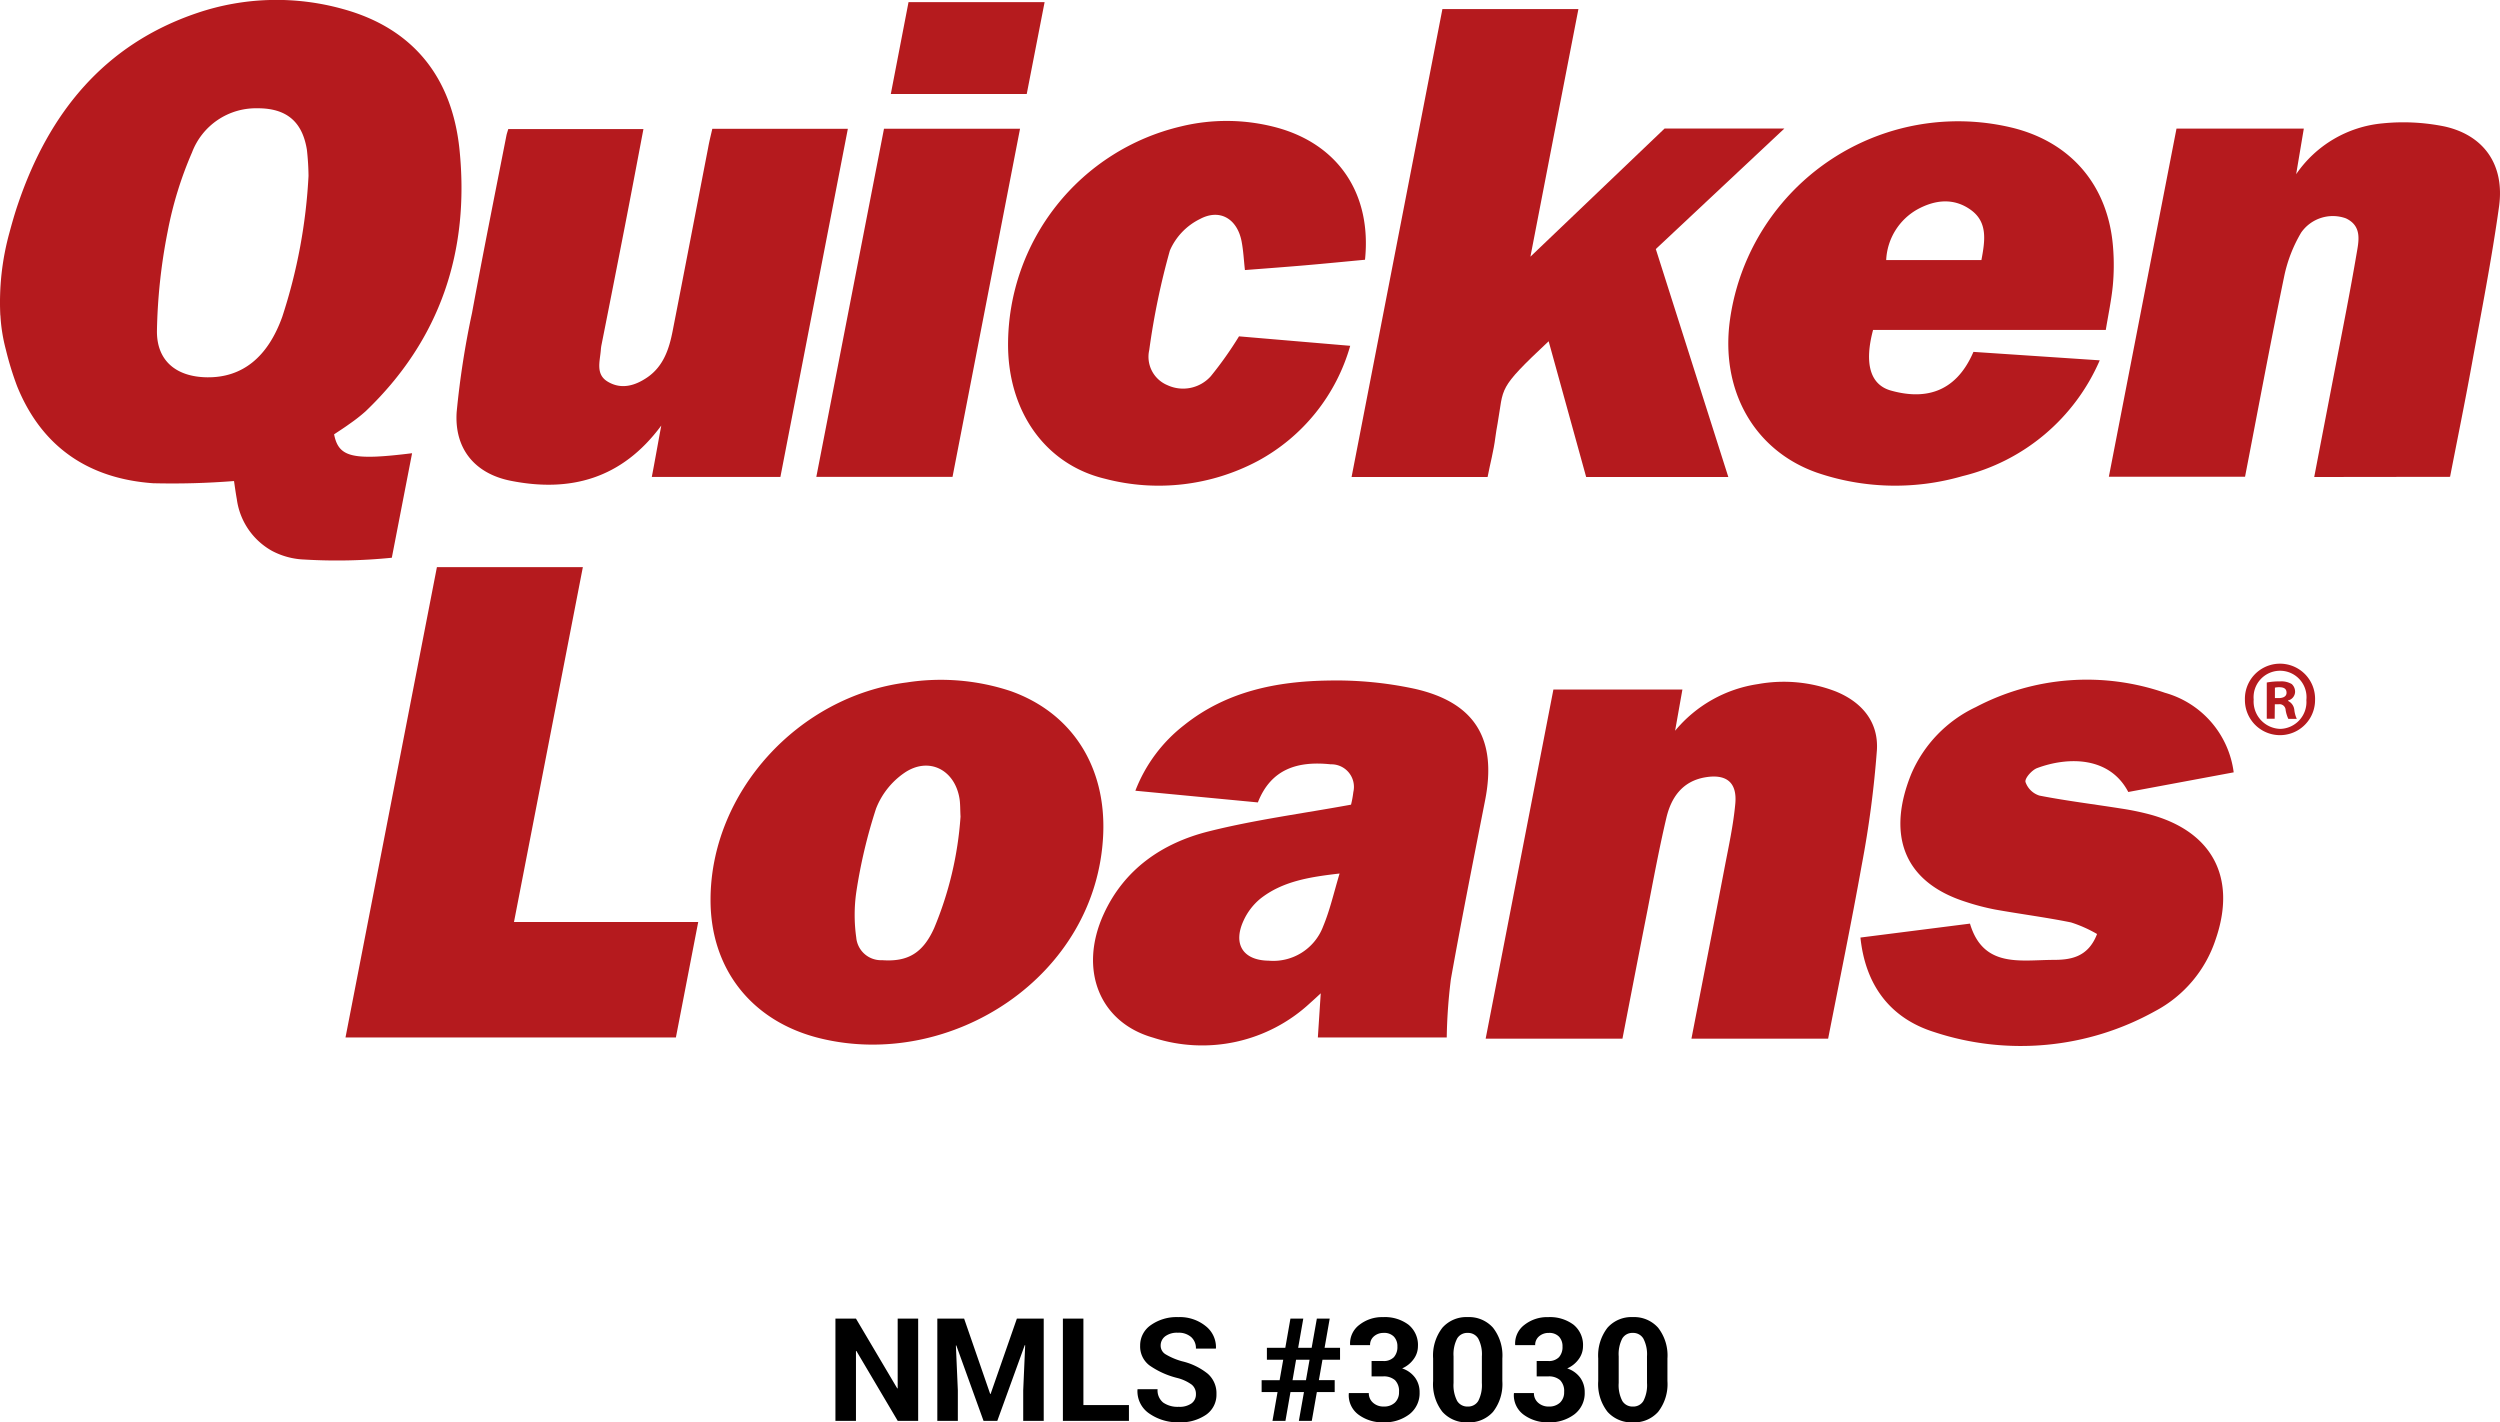
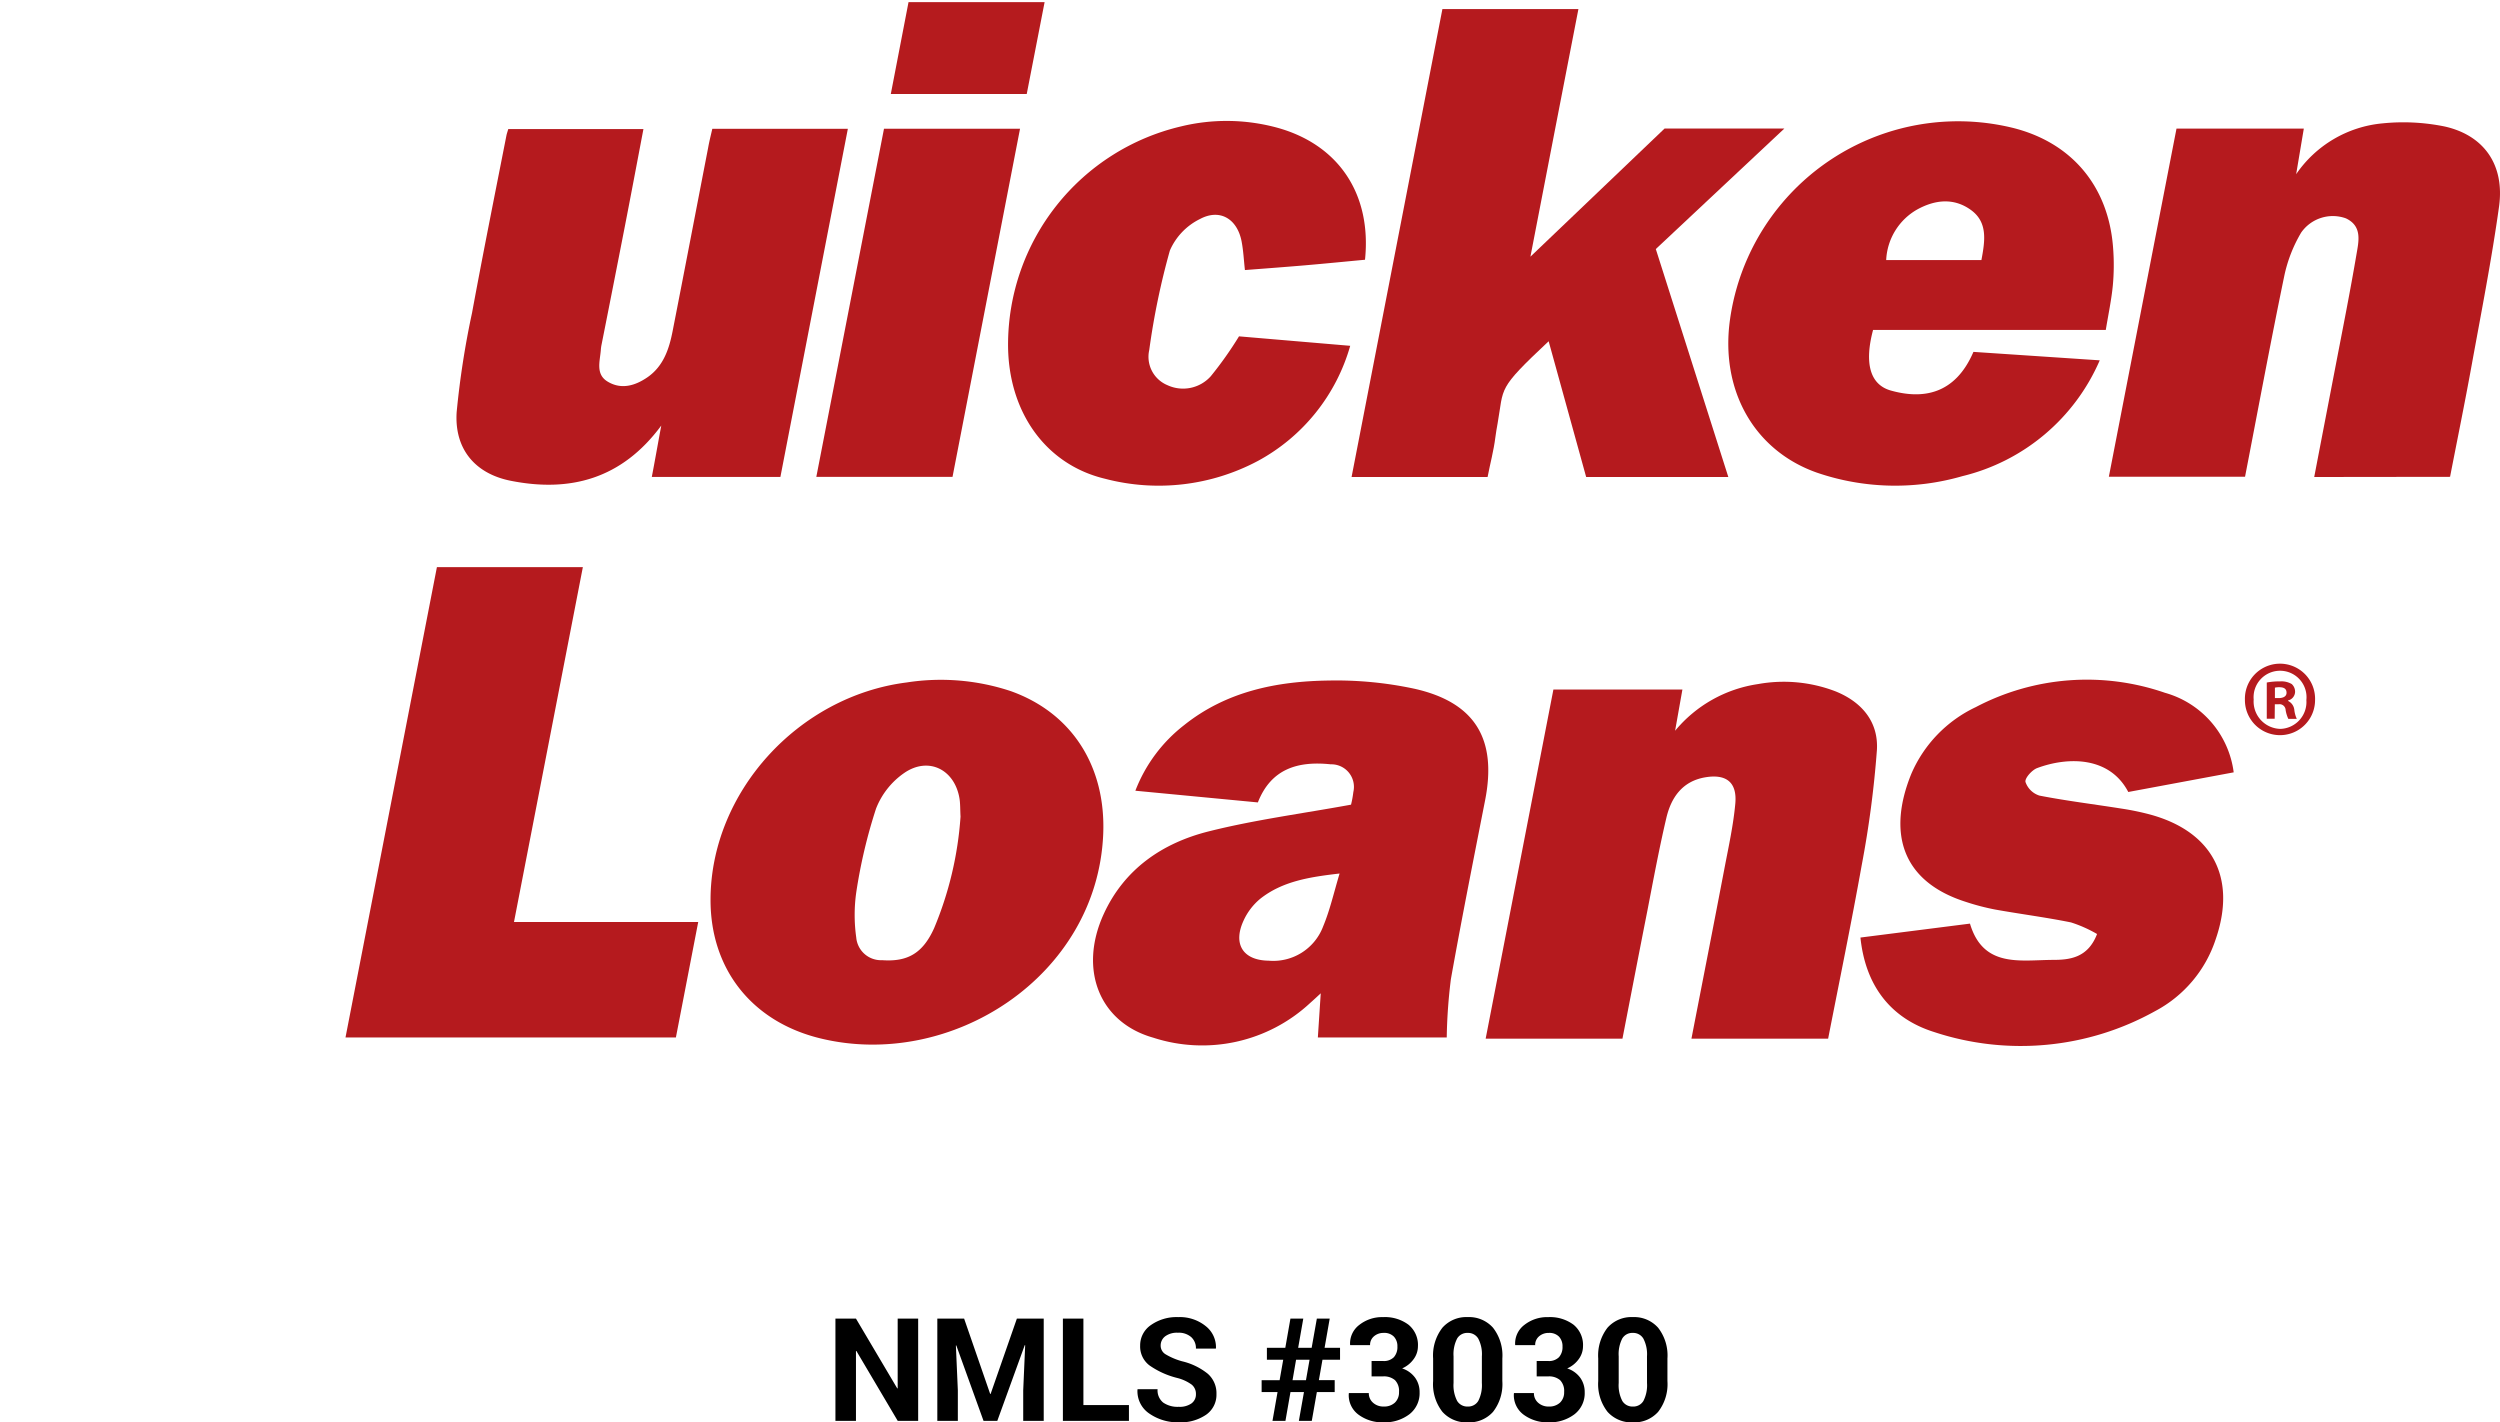
<svg xmlns="http://www.w3.org/2000/svg" width="278" height="158.164" viewBox="0 0 278 158.164">
  <g id="Group_138" data-name="Group 138" transform="translate(0 0)">
    <g id="Group_137" data-name="Group 137" transform="translate(-0.008 0.001)">
-       <path id="Path_268" data-name="Path 268" d="M.04,35a29.173,29.173,0,0,1,1.013-9.113c.294-1.09.6-2.173.967-3.239,3.421-10.06,9.548-17.694,19.9-21.2a27.455,27.455,0,0,1,16.208-.449C46,3.154,50.275,8.653,51.1,16.585c1.157,11.293-2.1,21.174-10.435,29.148a17.694,17.694,0,0,1-1.788,1.4c-.561.41-1.15.782-1.717,1.164.5,2.552,2.022,2.927,8.672,2.1-.757,3.908-1.507,7.764-2.254,11.623a60.639,60.639,0,0,1-9.706.2,8.322,8.322,0,0,1-3.61-.96,7.752,7.752,0,0,1-3.919-5.748c-.14-.775-.242-1.556-.312-2.022a87,87,0,0,1-9,.245c-7.161-.512-12.38-4.02-15.121-10.789A34.539,34.539,0,0,1,.66,38.878a18.769,18.769,0,0,1-.606-3.792A.22.22,0,0,1,.04,35ZM34.316,19.558a28.885,28.885,0,0,0-.182-2.913c-.515-3.176-2.32-4.627-5.538-4.606a7.6,7.6,0,0,0-7.234,4.907,41.5,41.5,0,0,0-2.709,8.791A62.3,62.3,0,0,0,17.46,36.81c-.025,3.368,2.215,5.114,5.608,5.145,3.856.035,6.705-2.194,8.332-6.74A60.291,60.291,0,0,0,34.316,19.558Z" transform="translate(0 0)" fill="#b51a1e" />
      <path id="Path_269" data-name="Path 269" d="M448.688,30.419l14.918-14.248h13.319l-14.294,13.4c2.681,8.412,5.359,16.824,8.062,25.345H454.885q-2.1-7.578-4.171-15.093c-5.78,5.429-4.949,5.037-5.678,9.152-.091.515-.186,1.027-.249,1.546-.182,1.472-.582,2.93-.862,4.4H428.8q5.068-26.092,10.1-52.033h15.124C452.245,12.08,450.468,21.162,448.688,30.419Z" transform="translate(-278.497 -1.878)" fill="#b51a1e" />
      <path id="Path_270" data-name="Path 270" d="M386.107,255.566H371.775c.105-1.591.207-3.179.322-4.907-.431.4-.8.743-1.178,1.076a17.623,17.623,0,0,1-17.455,3.856c-6-1.7-8.293-7.578-5.524-13.694,2.285-5.04,6.526-7.939,11.668-9.236s10.386-1.977,15.857-2.979a11.192,11.192,0,0,0,.256-1.4,2.513,2.513,0,0,0-2.517-3.088c-3.6-.375-6.614.452-8.1,4.238l-13.621-1.3a16.9,16.9,0,0,1,5.429-7.3c4.693-3.747,10.28-4.876,16.071-4.953a41.424,41.424,0,0,1,9.527.911c6.772,1.521,9.2,5.608,7.865,12.4-1.3,6.628-2.622,13.253-3.807,19.9A58.866,58.866,0,0,0,386.107,255.566ZM374.19,237.339c-3.389.389-6.358.869-8.812,2.8a6.812,6.812,0,0,0-1.872,2.454c-1.2,2.618-.028,4.406,2.8,4.437a5.922,5.922,0,0,0,6.064-3.828c.743-1.784,1.174-3.7,1.823-5.868Z" transform="translate(-225.222 -140.204)" fill="#b51a1e" />
      <path id="Path_271" data-name="Path 271" d="M509.423,256h-15.2c1.248-6.425,2.492-12.752,3.7-19.085.449-2.345.964-4.69,1.178-7.059s-1.016-3.312-3.354-2.913c-2.534.435-3.779,2.236-4.315,4.515-.8,3.4-1.437,6.842-2.1,10.27-.936,4.739-1.847,9.464-2.78,14.273H471.34c2.52-12.969,5.019-25.868,7.532-38.822h14.346c-.277,1.556-.543,3.07-.813,4.585a14.756,14.756,0,0,1,9.218-5.191,16.07,16.07,0,0,1,8.6.8c2.965,1.188,4.813,3.417,4.623,6.54a114.048,114.048,0,0,1-1.686,12.78C512.013,243.1,510.7,249.479,509.423,256Z" transform="translate(-306.126 -140.504)" fill="#b51a1e" />
      <path id="Path_272" data-name="Path 272" d="M173.271,40.86h15.072c-2.51,12.969-5,25.8-7.5,38.71h-14.3c.351-1.826.659-3.6,1.052-5.71-4.4,5.959-10.165,7.452-16.758,6.137-3.992-.8-6.26-3.575-5.994-7.634a95.882,95.882,0,0,1,1.71-11.034c1.213-6.583,2.534-13.151,3.821-19.713.042-.221.123-.431.207-.726h15.03c-.7,3.691-1.378,7.287-2.075,10.866q-1.287,6.6-2.6,13.2a4.3,4.3,0,0,0-.063.519c-.1,1.255-.6,2.692.771,3.505,1.518.911,3.056.449,4.43-.5,1.753-1.223,2.39-3.113,2.776-5.086,1.335-6.8,2.636-13.607,3.954-20.407C172.92,42.318,173.092,41.638,173.271,40.86Z" transform="translate(-94.054 -26.539)" fill="#b51a1e" />
      <path id="Path_273" data-name="Path 273" d="M691.886,78.247c.806-4.206,1.6-8.307,2.39-12.415s1.612-8.233,2.313-12.366c.245-1.437.655-3.12-1.181-3.982a4.293,4.293,0,0,0-4.974,1.584,15.827,15.827,0,0,0-1.875,4.809c-1.532,7.406-2.913,14.844-4.364,22.338H669.05q3.764-19.383,7.522-38.714h14.157c-.27,1.605-.522,3.12-.852,5.075a13.09,13.09,0,0,1,9.611-5.654,22.936,22.936,0,0,1,6.919.351c4.392.992,6.66,4.294,6.036,8.871-.827,5.938-1.987,11.833-3.06,17.732-.747,4.111-1.584,8.209-2.391,12.352Z" transform="translate(-434.537 -25.205)" fill="#b51a1e" />
      <path id="Path_274" data-name="Path 274" d="M590.287,61.636H564.409c-.985,3.7-.35,6.088,1.98,6.744,3.484.978,7.119.5,9.18-4.3l14.045.939A22.4,22.4,0,0,1,574.336,77.9a26.863,26.863,0,0,1-16.2-.4c-7.031-2.492-10.761-9.26-9.625-17.1a25.62,25.62,0,0,1,31.381-21.244c6.628,1.63,10.754,6.558,11.216,13.481a24.454,24.454,0,0,1-.035,4.02C590.922,58.257,590.578,59.866,590.287,61.636Zm-13.831-7.764c.4-2.142.729-4.206-1.178-5.58s-3.989-1.122-5.931-.063a6.823,6.823,0,0,0-3.48,5.643Z" transform="translate(-356.115 -24.952)" fill="#b51a1e" />
      <path id="Path_275" data-name="Path 275" d="M225.43,240.195c0-11.938,9.723-22.657,21.819-24.185a24.656,24.656,0,0,1,11.567.964c6.933,2.475,10.582,8.517,10.28,15.882-.648,15.839-16.919,26.288-31.465,22.73C230.053,253.742,225.423,247.906,225.43,240.195Zm27.8-9.243c-.046-.887-.024-1.479-.119-2.051-.533-3.2-3.424-4.676-6.123-2.839a8.612,8.612,0,0,0-3.155,3.978,57.572,57.572,0,0,0-2.2,9.313,17.991,17.991,0,0,0,0,5.023,2.764,2.764,0,0,0,2.878,2.517c2.8.2,4.508-.74,5.776-3.547a38.978,38.978,0,0,0,2.941-12.4Z" transform="translate(-146.41 -140.122)" fill="#b51a1e" />
      <path id="Path_276" data-name="Path 276" d="M128.355,219.384h20.487c-.841,4.346-1.654,8.545-2.482,12.836H109.62q5.079-26.179,10.165-52.3h16.229Z" transform="translate(-71.192 -116.857)" fill="#b51a1e" />
      <path id="Path_277" data-name="Path 277" d="M590.24,244.317l12.18-1.549c1.469,4.953,5.608,4.045,9.225,4.034,1.875,0,3.894-.231,4.907-2.878a14.456,14.456,0,0,0-2.9-1.29c-2.8-.568-5.636-.929-8.447-1.434a26,26,0,0,1-3.211-.838c-7.361-2.324-8.689-7.9-6.088-14.269a14.573,14.573,0,0,1,7.161-7.4A26.528,26.528,0,0,1,624.1,217.1a10.581,10.581,0,0,1,7.645,8.847l-11.721,2.184c-2.061-3.947-6.66-3.95-10.13-2.66-.585.214-1.4,1.136-1.3,1.549a2.4,2.4,0,0,0,1.556,1.514c3.028.589,6.1.964,9.148,1.448a29.615,29.615,0,0,1,3.074.634c7.01,1.875,9.744,7.056,7.361,13.922a13.929,13.929,0,0,1-6.737,7.967,30.706,30.706,0,0,1-24.536,2.327C593.5,253.283,590.783,249.561,590.24,244.317Z" transform="translate(-383.351 -140.063)" fill="#b51a1e" />
      <path id="Path_278" data-name="Path 278" d="M345.508,62.324l12.366,1.052a21.109,21.109,0,0,1-10.263,12.8,23.477,23.477,0,0,1-17,1.984c-6.66-1.588-10.789-7.5-10.785-14.935a24.946,24.946,0,0,1,19.229-24.245,21.437,21.437,0,0,1,10.564.105c6.909,1.847,10.659,7.361,9.9,14.721-2.219.207-4.469.431-6.719.624-2.194.186-4.388.351-6.635.522-.126-1.15-.175-2.191-.372-3.2-.484-2.482-2.4-3.666-4.627-2.475a7.022,7.022,0,0,0-3.347,3.505,81.717,81.717,0,0,0-2.292,11.055,3.417,3.417,0,0,0,2.019,3.915,4.135,4.135,0,0,0,4.83-1A41.1,41.1,0,0,0,345.508,62.324Z" transform="translate(-207.722 -24.923)" fill="#b51a1e" />
      <path id="Path_279" data-name="Path 279" d="M274.135,79.56H258.99l7.525-38.71h15.128C279.134,53.763,276.645,66.609,274.135,79.56Z" transform="translate(-168.207 -26.533)" fill="#b51a1e" />
      <path id="Path_280" data-name="Path 280" d="M284.59.68h15.132c-.669,3.435-1.321,6.793-1.987,10.214H282.62C283.275,7.5,283.92,4.154,284.59.68Z" transform="translate(-183.554 -0.442)" fill="#b51b1e" />
      <path id="Path_281" data-name="Path 281" d="M720.015,214.574a3.9,3.9,0,1,1-7.8.059c0-.02,0-.039,0-.059a3.9,3.9,0,1,1,7.8-.234C720.018,214.418,720.018,214.5,720.015,214.574Zm-6.828,0a3.048,3.048,0,0,0,2.962,3.232,2.989,2.989,0,0,0,2.9-3.207,2.944,2.944,0,1,0-5.857-.025Zm2.338,2.1h-.88V212.65a7.272,7.272,0,0,1,1.458-.123,2.247,2.247,0,0,1,1.318.294,1.152,1.152,0,0,1,.372.89,1.017,1.017,0,0,1-.785.936v.049a1.243,1.243,0,0,1,.7.988,3.152,3.152,0,0,0,.277,1.009h-.943a3.617,3.617,0,0,1-.3-.985.68.68,0,0,0-.709-.649.666.666,0,0,0-.076.008h-.417Zm.025-2.292h.414c.487,0,.88-.175.88-.592s-.252-.617-.81-.617a1.953,1.953,0,0,0-.484.049Z" transform="translate(-462.572 -136.755)" fill="#b51a1e" />
    </g>
    <path id="Path_295" data-name="Path 295" d="M-36.9,0h-2.273L-43.77-7.773l-.047.008V0H-46.1V-11.375h2.281l4.594,7.766.047-.008v-7.758H-36.9Zm5.109-11.375,2.9,8.383h.047l2.922-8.383h2.984V0h-2.281V-3.391L-25-8.414l-.047-.008L-28.1,0h-1.531L-32.66-8.391l-.047.008.219,4.992V0H-34.77V-11.375Zm13.266,9.617h5.063V0h-7.344V-11.375h2.281ZM-6.012-2.969a1.32,1.32,0,0,0-.465-1.055,4.7,4.7,0,0,0-1.629-.75,9.275,9.275,0,0,1-3.07-1.391,2.635,2.635,0,0,1-1.039-2.2,2.729,2.729,0,0,1,1.191-2.285,4.961,4.961,0,0,1,3.043-.887,4.573,4.573,0,0,1,3.055,1A2.982,2.982,0,0,1-3.785-8.086l-.016.047H-6.012a1.66,1.66,0,0,0-.527-1.277A2.1,2.1,0,0,0-8.02-9.8,2.188,2.188,0,0,0-9.434-9.4a1.28,1.28,0,0,0-.5,1.039A1.115,1.115,0,0,0-9.4-7.41a7.4,7.4,0,0,0,1.848.785A7.171,7.171,0,0,1-4.7-5.242,2.873,2.873,0,0,1-3.73-2.984,2.7,2.7,0,0,1-4.883-.68,5.033,5.033,0,0,1-7.926.164a5.555,5.555,0,0,1-3.242-.957,2.989,2.989,0,0,1-1.344-2.684l.016-.047h2.219a1.75,1.75,0,0,0,.621,1.488,2.8,2.8,0,0,0,1.73.473A2.278,2.278,0,0,0-6.5-1.945,1.231,1.231,0,0,0-6.012-2.969ZM6-3.2H4.5L3.941,0H2.5l.563-3.2H1.293V-4.523h2l.4-2.273H1.879V-8.125H3.926l.57-3.25h1.43l-.57,3.25h1.5l.578-3.25h1.43l-.57,3.25h1.719V-6.8H8.059l-.4,2.273H9.418V-3.2H7.434L6.871,0H5.434ZM4.73-4.523H6.223l.4-2.273h-1.5ZM13.52-6.656H14.8A1.556,1.556,0,0,0,16-7.082a1.686,1.686,0,0,0,.391-1.184A1.54,1.54,0,0,0,16-9.367a1.483,1.483,0,0,0-1.133-.414,1.6,1.6,0,0,0-1.078.375,1.234,1.234,0,0,0-.437.984H11.145l-.016-.047a2.588,2.588,0,0,1,1.023-2.2,4.083,4.083,0,0,1,2.656-.867,4.369,4.369,0,0,1,2.816.844,2.908,2.908,0,0,1,1.051,2.406,2.415,2.415,0,0,1-.469,1.41,3.117,3.117,0,0,1-1.289,1.043A2.9,2.9,0,0,1,18.359-4.8a2.712,2.712,0,0,1,.5,1.617A2.955,2.955,0,0,1,17.719-.73a4.564,4.564,0,0,1-2.91.895,4.454,4.454,0,0,1-2.723-.84,2.683,2.683,0,0,1-1.1-2.371L11-3.094h2.211a1.387,1.387,0,0,0,.469,1.076,1.7,1.7,0,0,0,1.188.424,1.73,1.73,0,0,0,1.246-.436,1.561,1.561,0,0,0,.457-1.185,1.714,1.714,0,0,0-.449-1.313A1.882,1.882,0,0,0,14.8-4.945H13.52ZM28.059-4.43A5.017,5.017,0,0,1,27.023-1a3.553,3.553,0,0,1-2.8,1.168A3.584,3.584,0,0,1,21.4-1,5,5,0,0,1,20.363-4.43V-6.937A5.035,5.035,0,0,1,21.4-10.363a3.551,3.551,0,0,1,2.809-1.176,3.566,3.566,0,0,1,2.809,1.176,5.009,5.009,0,0,1,1.043,3.426ZM25.785-7.174a3.737,3.737,0,0,0-.406-1.979,1.312,1.312,0,0,0-1.172-.628,1.3,1.3,0,0,0-1.172.624,3.8,3.8,0,0,0-.4,1.983v2.958a3.8,3.8,0,0,0,.4,2,1.319,1.319,0,0,0,1.184.624,1.3,1.3,0,0,0,1.164-.624,3.834,3.834,0,0,0,.4-2Zm6.094.518H33.16a1.556,1.556,0,0,0,1.2-.426,1.685,1.685,0,0,0,.391-1.184,1.54,1.54,0,0,0-.391-1.1,1.483,1.483,0,0,0-1.133-.414,1.6,1.6,0,0,0-1.078.375,1.234,1.234,0,0,0-.437.984H29.5l-.016-.047a2.588,2.588,0,0,1,1.023-2.2,4.083,4.083,0,0,1,2.656-.867,4.369,4.369,0,0,1,2.816.844,2.908,2.908,0,0,1,1.051,2.406,2.415,2.415,0,0,1-.469,1.41,3.117,3.117,0,0,1-1.289,1.043A2.9,2.9,0,0,1,36.719-4.8a2.712,2.712,0,0,1,.5,1.617A2.955,2.955,0,0,1,36.078-.73a4.564,4.564,0,0,1-2.91.895,4.454,4.454,0,0,1-2.723-.84,2.683,2.683,0,0,1-1.1-2.371l.016-.047h2.211a1.387,1.387,0,0,0,.469,1.076,1.7,1.7,0,0,0,1.188.424,1.73,1.73,0,0,0,1.246-.436,1.561,1.561,0,0,0,.457-1.185,1.714,1.714,0,0,0-.449-1.313,1.882,1.882,0,0,0-1.324-.417H31.879ZM46.418-4.43A5.017,5.017,0,0,1,45.383-1a3.553,3.553,0,0,1-2.8,1.168A3.584,3.584,0,0,1,39.762-1,5,5,0,0,1,38.723-4.43V-6.937a5.035,5.035,0,0,1,1.035-3.426,3.551,3.551,0,0,1,2.809-1.176,3.566,3.566,0,0,1,2.809,1.176,5.009,5.009,0,0,1,1.043,3.426ZM44.145-7.174a3.737,3.737,0,0,0-.406-1.979,1.312,1.312,0,0,0-1.172-.628,1.3,1.3,0,0,0-1.172.624A3.8,3.8,0,0,0,41-7.174v2.958a3.8,3.8,0,0,0,.4,2,1.319,1.319,0,0,0,1.184.624,1.3,1.3,0,0,0,1.164-.624,3.834,3.834,0,0,0,.4-2Z" transform="translate(139 158)" />
  </g>
</svg>